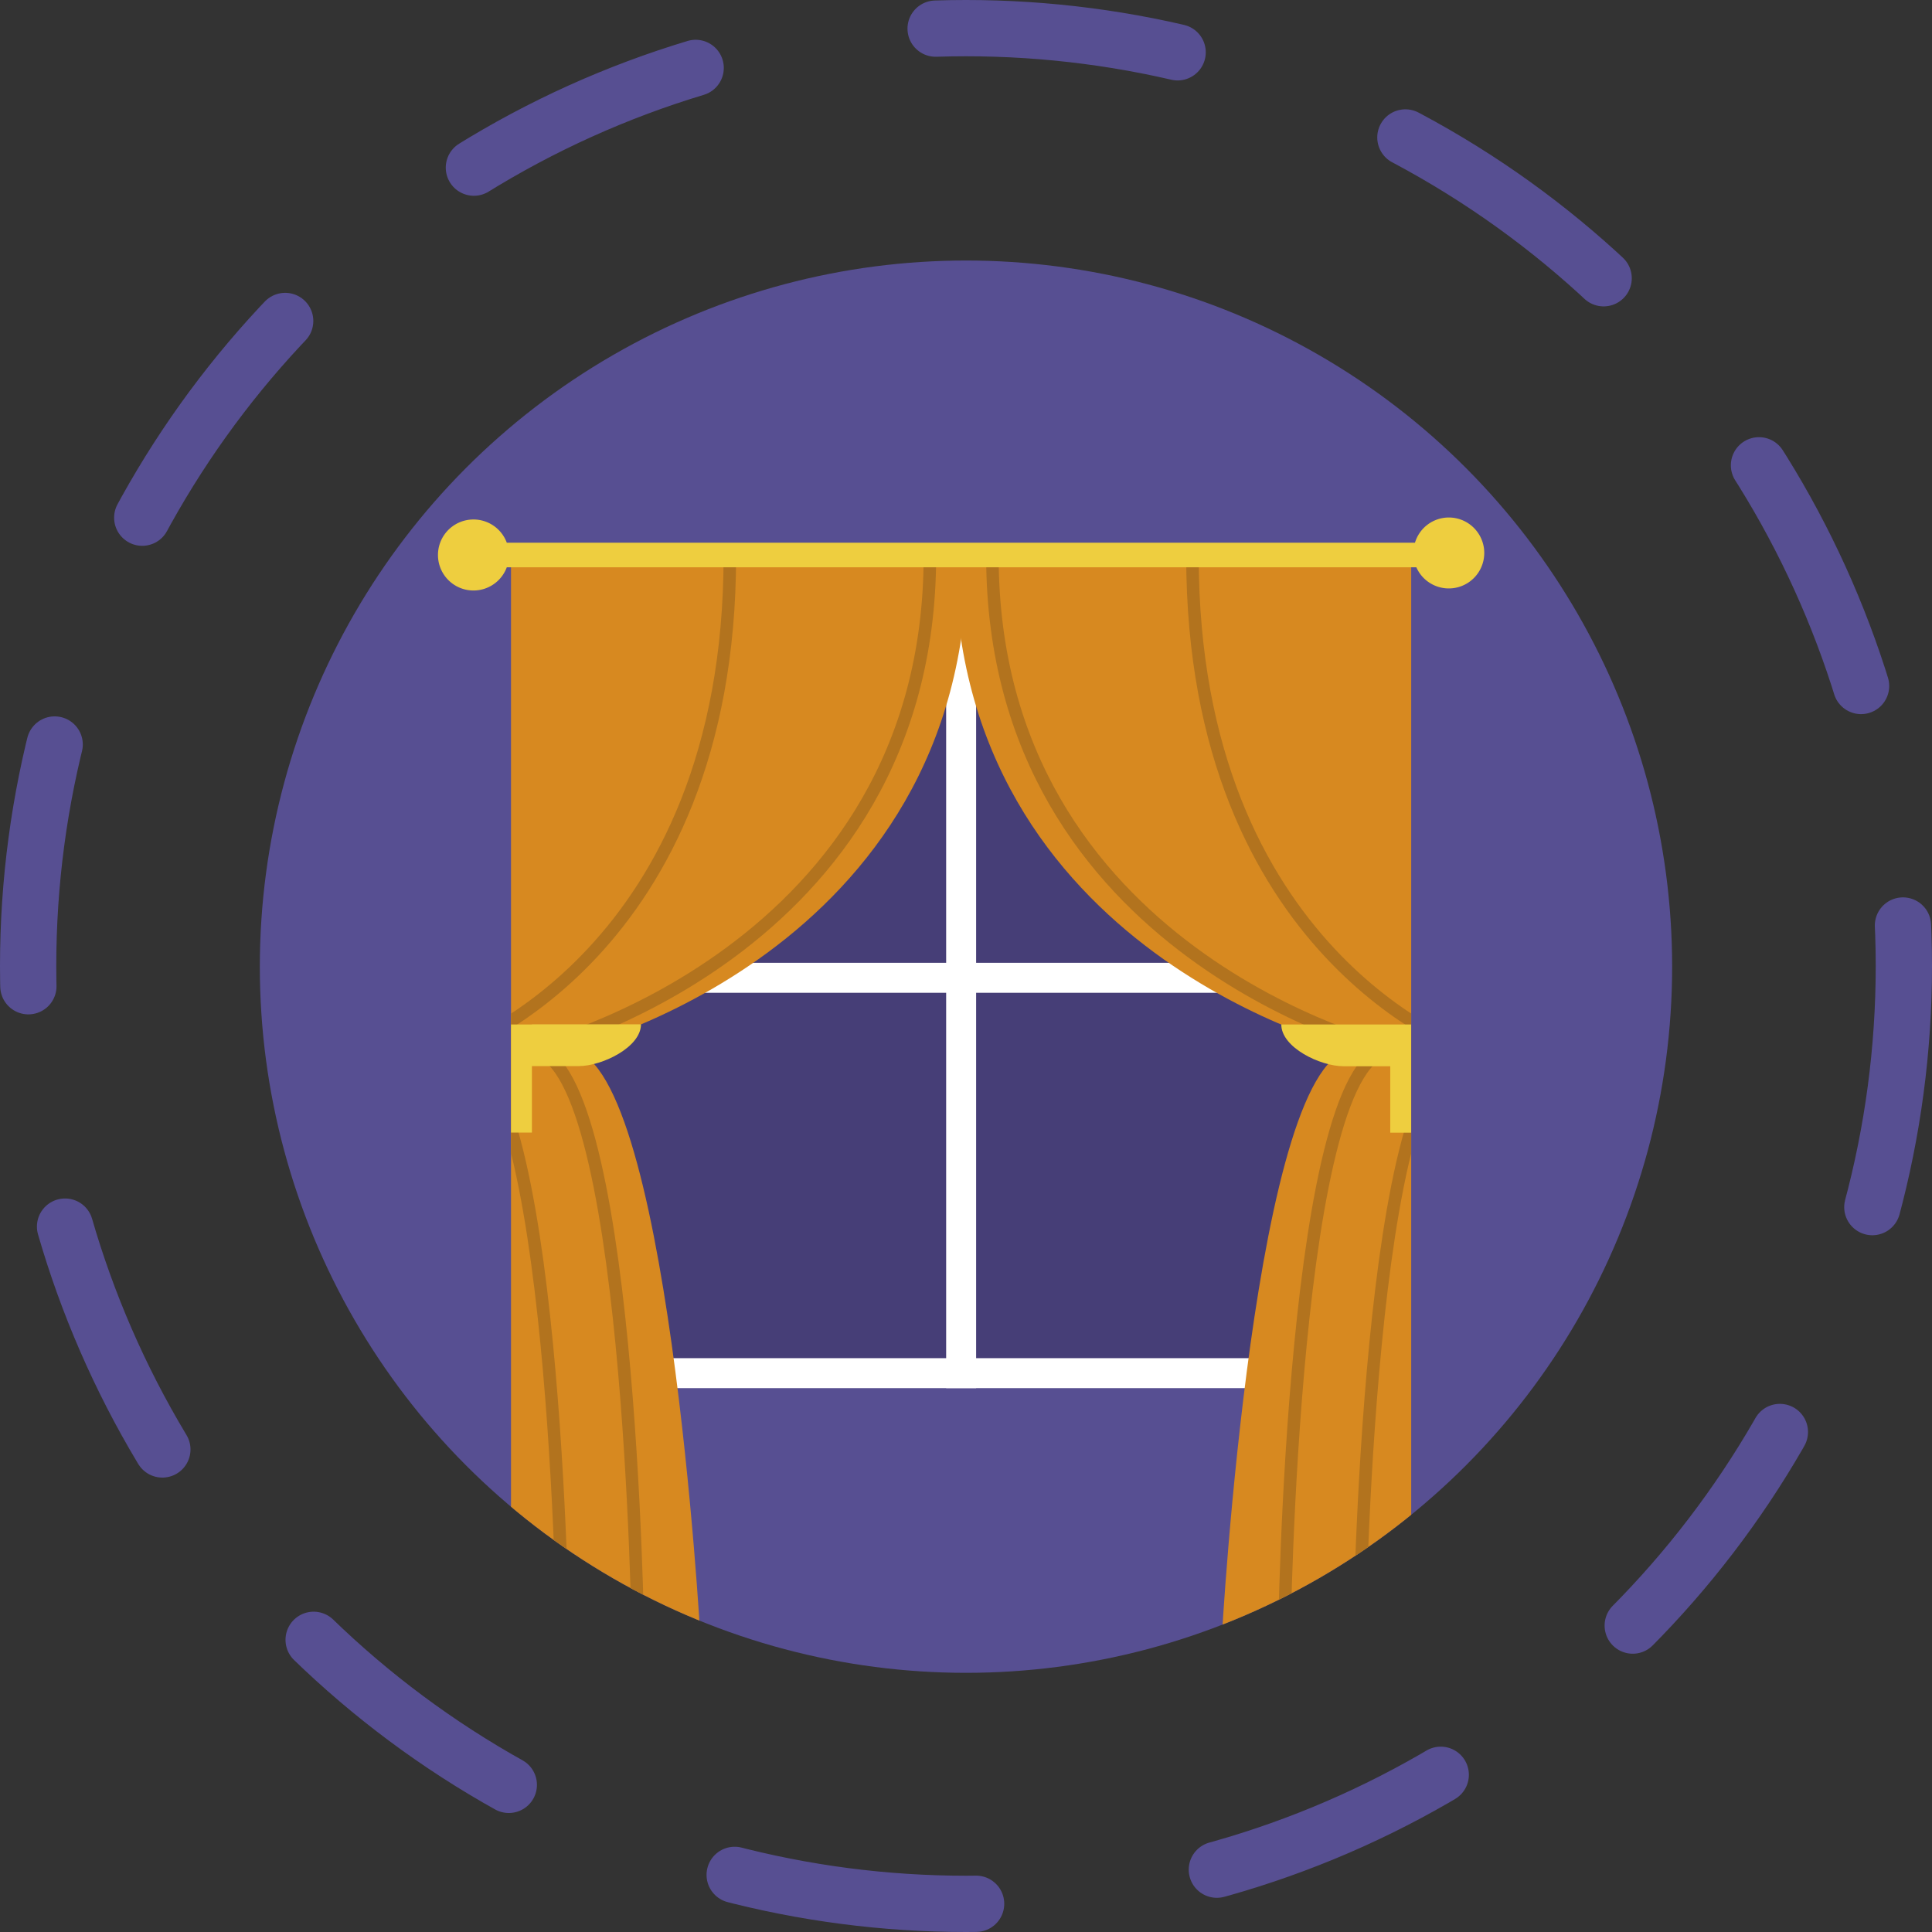
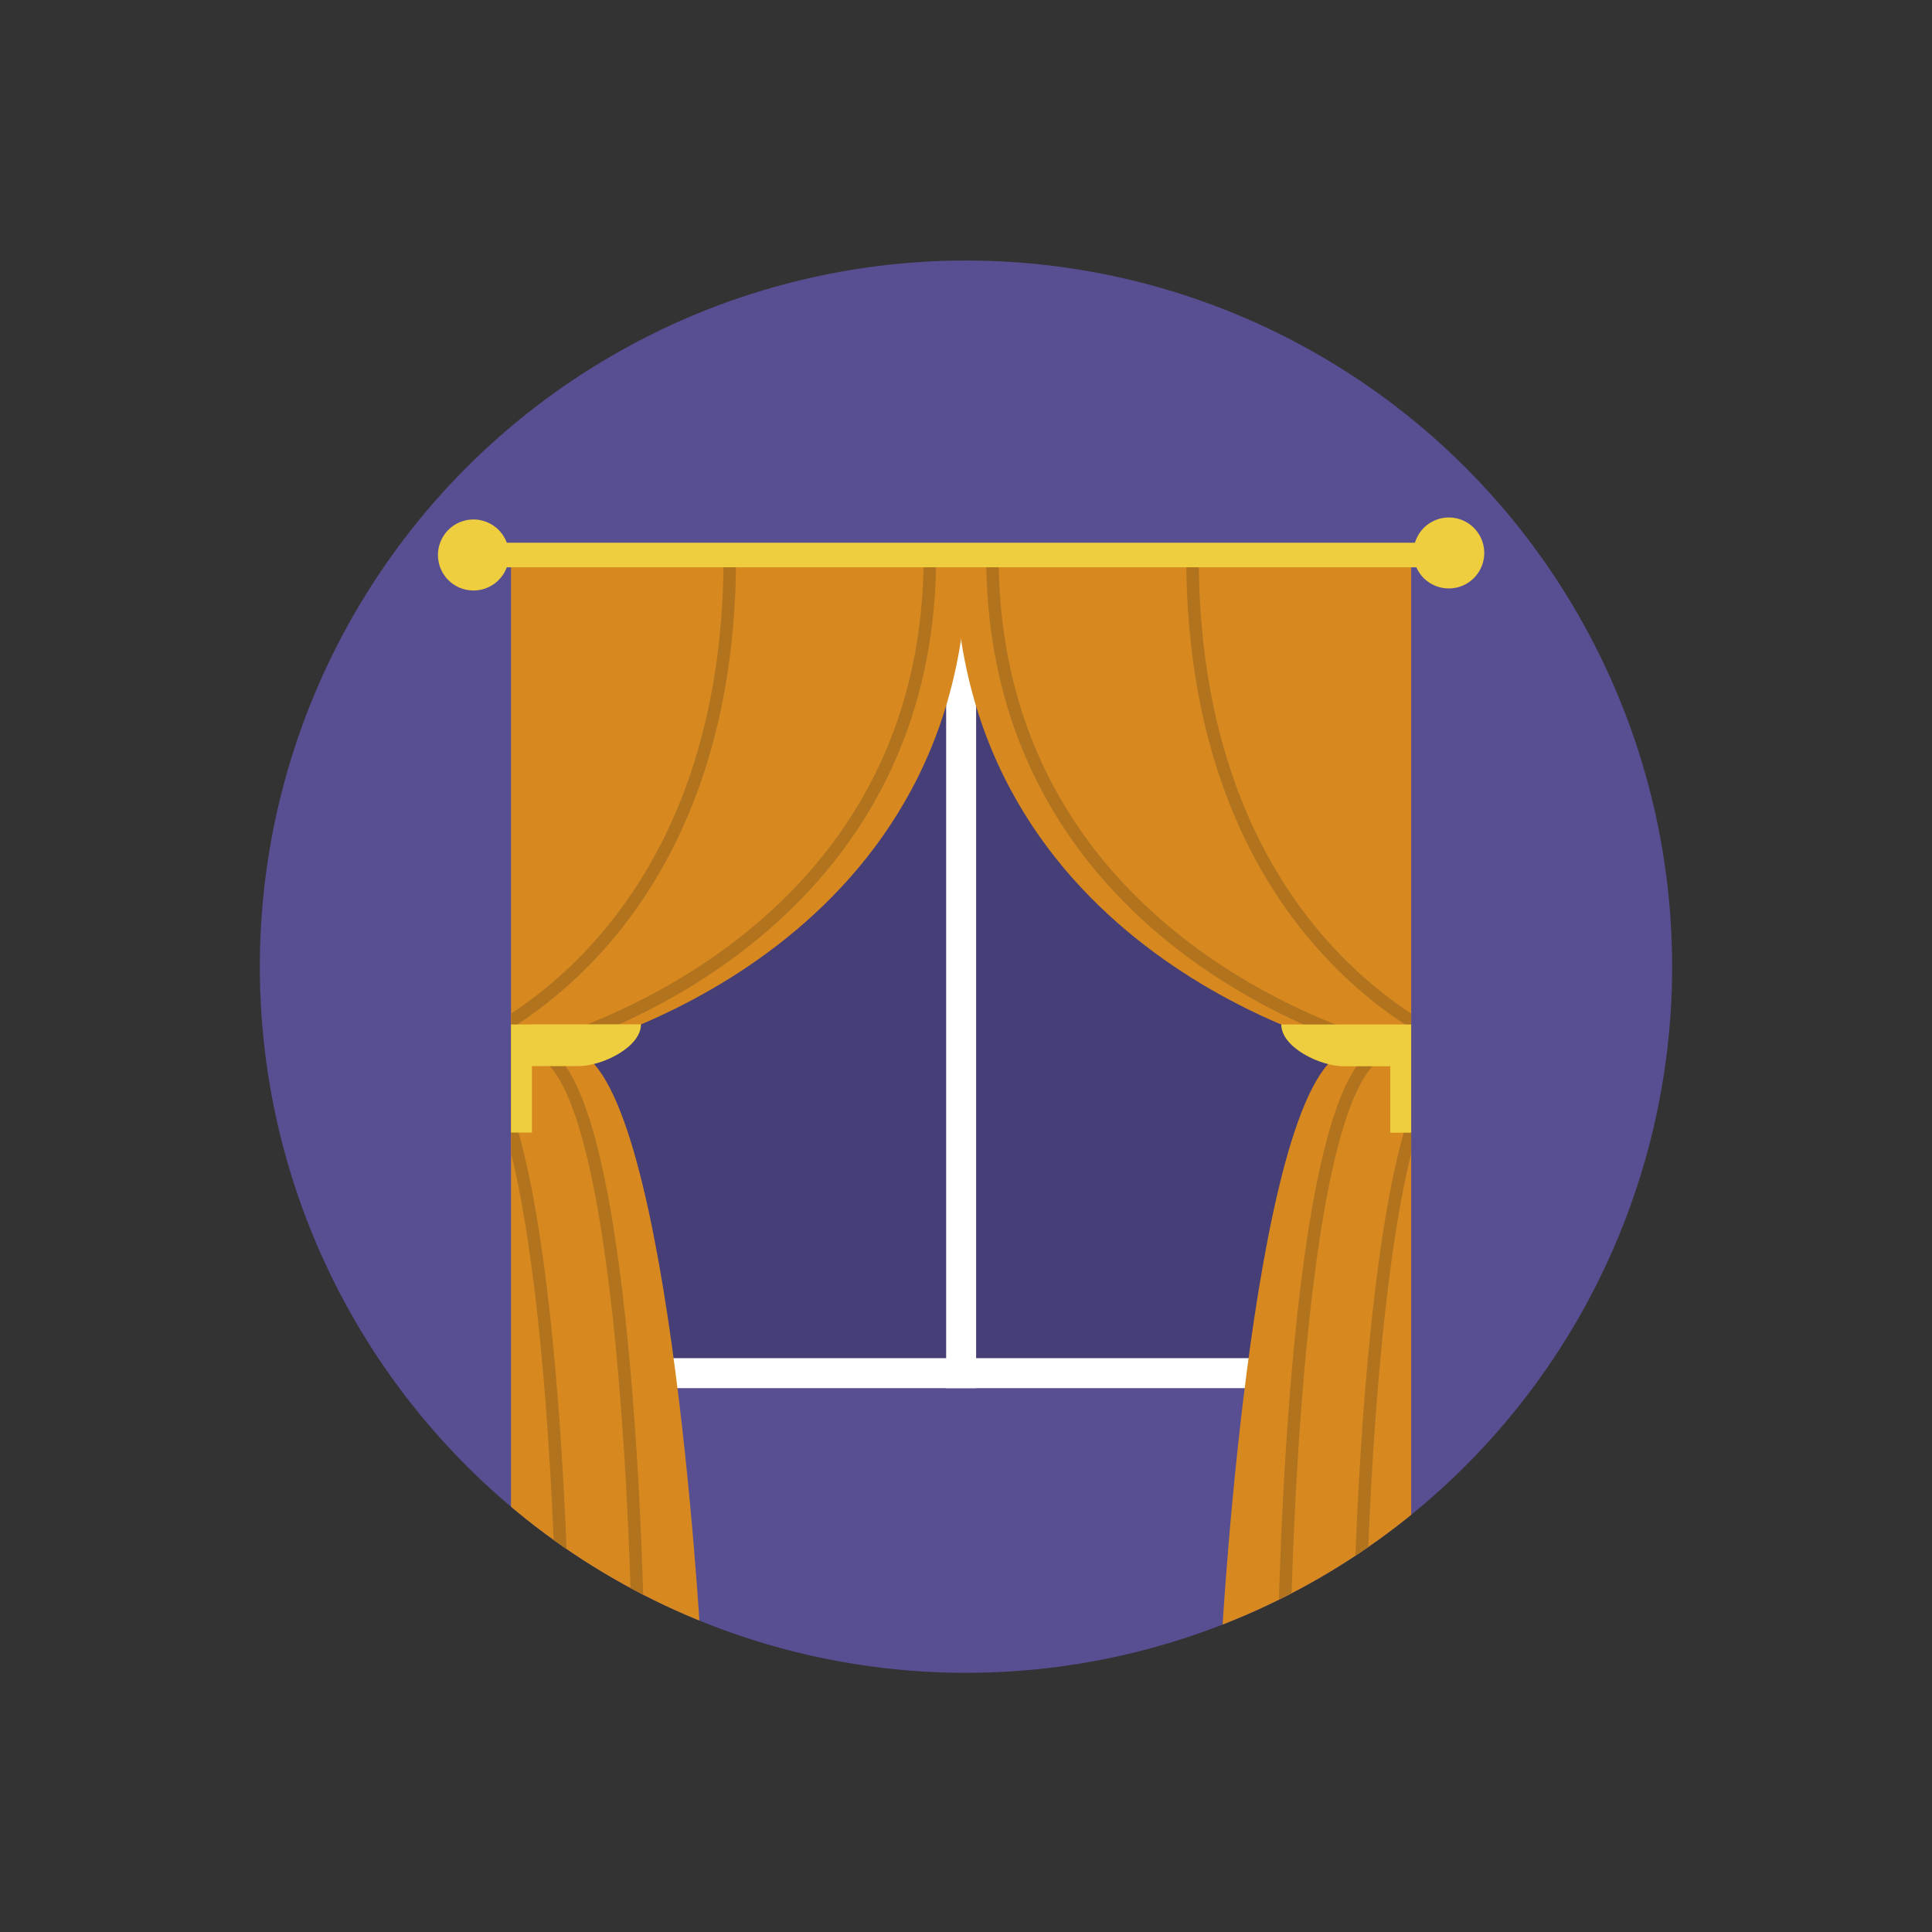
<svg xmlns="http://www.w3.org/2000/svg" width="103" height="103" viewBox="0 0 103 103">
  <rect x="0" y="0" width="103" height="103" fill="#333333" stroke="none" />
  <defs>
    <clipPath id="prefix__clip-path">
      <circle id="prefix__Ellipse_11728" cx="37.647" cy="37.647" r="37.647" class="prefix__cls-1" data-name="Ellipse 11728" transform="translate(1257.708 24.771)" />
    </clipPath>
    <clipPath id="prefix__clip-path-2">
      <path id="prefix__Path_672" d="M1295.431 40.524H1271.1v57.7h10.1s-1.743-31.372-7.054-31.372c0 0 18.282-4.366 20.945-21.95 2.662 17.584 20.945 21.95 20.945 21.95-5.312 0-7.049 31.366-7.049 31.366h10.1v-57.7z" class="prefix__cls-1" data-name="Path 672" />
    </clipPath>
    <style>
            .prefix__cls-1,.prefix__cls-9{fill:none}.prefix__cls-9{stroke-miterlimit:10}.prefix__cls-6{fill:#fff}.prefix__cls-7{fill:#d78920}.prefix__cls-9{stroke:#b2731e;stroke-width:.667px}.prefix__cls-10{fill:#eece3f}
        </style>
  </defs>
  <g id="prefix__Icon-1" transform="translate(-1243.856 -10.882)">
    <g id="prefix__Group_1352" data-name="Group 1352">
-       <circle id="prefix__Ellipse_145" cx="50" cy="50" r="50" fill="none" stroke="#574f92" stroke-dasharray="13" stroke-linecap="round" stroke-miterlimit="10" stroke-width="3px" data-name="Ellipse 145" transform="translate(1245.356 12.382)" />
      <g id="prefix__Group_1351" data-name="Group 1351">
        <g id="prefix__Group_1350" data-name="Group 1350">
          <circle id="prefix__Ellipse_146" cx="37.647" cy="37.647" r="37.647" fill="#574f92" data-name="Ellipse 146" transform="translate(1257.708 24.771)" />
        </g>
      </g>
    </g>
    <g id="prefix__Group_1361" data-name="Group 1361">
      <g id="prefix__Group_1874" data-name="Group 1874">
        <g id="prefix__Group_1873" clip-path="url(#prefix__clip-path)" data-name="Group 1873">
          <g id="prefix__Group_1360" data-name="Group 1360">
            <path id="prefix__Rectangle_342" fill="#463e77" d="M0 0H43.75V43.75H0z" data-name="Rectangle 342" transform="translate(1273.222 41.137)" />
            <g id="prefix__Group_1359" data-name="Group 1359">
              <path id="prefix__Rectangle_343" d="M0 0H1.598V43.75H0z" class="prefix__cls-6" data-name="Rectangle 343" transform="translate(1294.298 41.137)" />
-               <path id="prefix__Rectangle_344" d="M0 0H43.75V1.598H0z" class="prefix__cls-6" data-name="Rectangle 344" transform="translate(1273.222 62.213)" />
              <path id="prefix__Rectangle_345" d="M0 0H43.75V1.598H0z" class="prefix__cls-6" data-name="Rectangle 345" transform="translate(1273.222 83.29)" />
              <g id="prefix__Group_1358" data-name="Group 1358">
                <g id="prefix__Group_1353" data-name="Group 1353">
                  <path id="prefix__Path_393" d="M1271.1 40.524v57.7h10.1s-1.743-31.372-7.054-31.372c0 0 21.278-5.066 21.278-26.328z" class="prefix__cls-7" data-name="Path 393" />
                  <path id="prefix__Path_394" d="M1319.091 40.524v57.7h-10.1s1.734-31.366 7.049-31.366c0 0-21.278-5.066-21.278-26.328z" class="prefix__cls-7" data-name="Path 394" />
                </g>
                <g id="prefix__Group_1356" data-name="Group 1356">
                  <g id="prefix__Group_1872" data-name="Group 1872">
                    <g id="prefix__Group_1871" clip-path="url(#prefix__clip-path-2)" data-name="Group 1871">
                      <g id="prefix__Group_1355" data-name="Group 1355">
                        <g id="prefix__Group_1354" data-name="Group 1354">
                          <path id="prefix__Path_395" d="M1277.868 98.218s-.4-31.368-5.716-31.368" class="prefix__cls-9" data-name="Path 395" />
                          <path id="prefix__Path_396" d="M1273.868 98.218s-.4-31.368-5.715-31.368" class="prefix__cls-9" data-name="Path 396" />
                          <path id="prefix__Path_397" d="M1312.326 98.218s.4-31.366 5.715-31.366" class="prefix__cls-9" data-name="Path 397" />
                          <path id="prefix__Path_398" d="M1316.325 98.218s.4-31.366 5.716-31.366" class="prefix__cls-9" data-name="Path 398" />
                          <path id="prefix__Path_399" d="M1272.152 66.85s21.279-5.066 21.279-26.328" class="prefix__cls-9" data-name="Path 399" />
                          <path id="prefix__Path_400" d="M1268.153 66.85s14.613-5.066 14.613-26.328" class="prefix__cls-9" data-name="Path 400" />
                          <path id="prefix__Path_401" d="M1318.041 66.85s-21.277-5.066-21.277-26.328" class="prefix__cls-9" data-name="Path 401" />
                          <path id="prefix__Path_402" d="M1322.041 66.85s-14.612-5.066-14.612-26.328" class="prefix__cls-9" data-name="Path 402" />
                        </g>
                      </g>
                    </g>
                  </g>
                </g>
                <g id="prefix__Group_1357" data-name="Group 1357">
                  <path id="prefix__Path_404" d="M1272.216 65.5h-1.116v5.763h1.114v-3.545h2.5c1.23 0 3.314-1 3.314-2.227h-5.813z" class="prefix__cls-10" data-name="Path 404" />
                  <path id="prefix__Path_405" d="M1317.978 65.5h-5.813c0 1.229 2.083 2.226 3.314 2.226h2.495v3.541h1.114V65.5z" class="prefix__cls-10" data-name="Path 405" />
                </g>
                <path id="prefix__Path_406" d="M1321.092 38.471a1.888 1.888 0 0 0-1.8 1.343h-48.418a1.893 1.893 0 1 0 0 1.312h48.491a1.891 1.891 0 1 0 1.73-2.655z" class="prefix__cls-10" data-name="Path 406" />
              </g>
            </g>
          </g>
        </g>
      </g>
    </g>
  </g>
</svg>